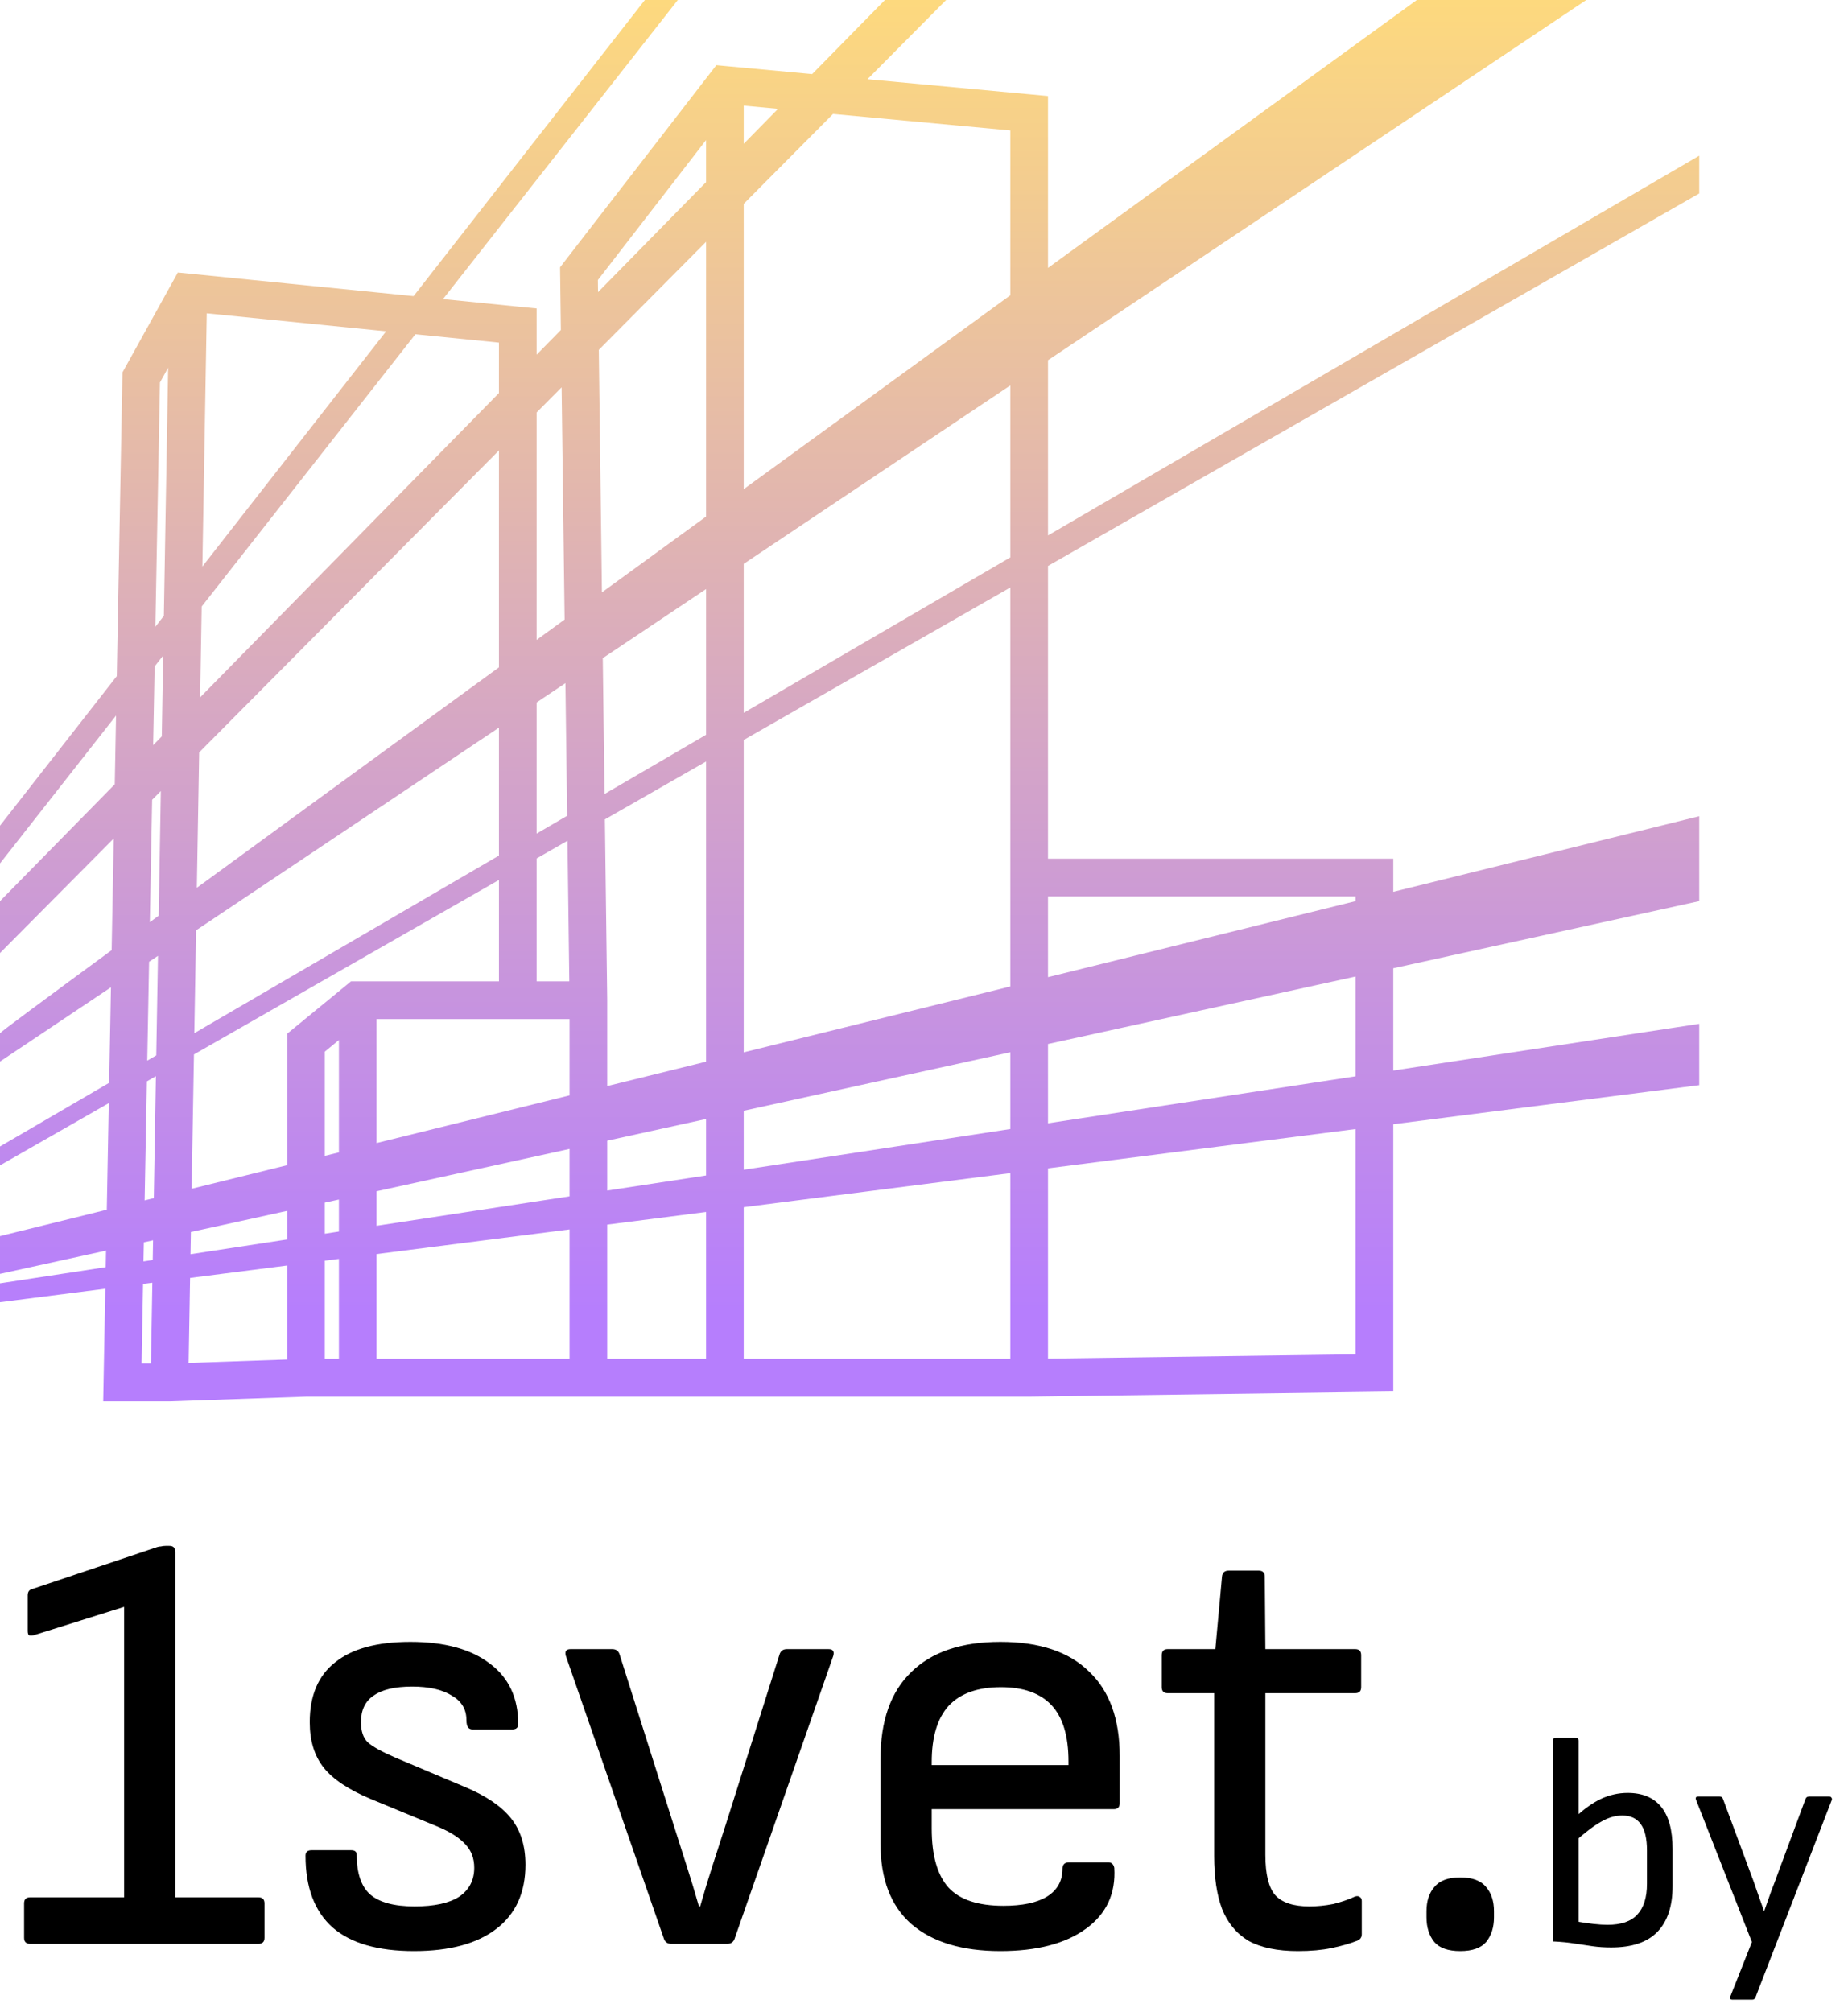
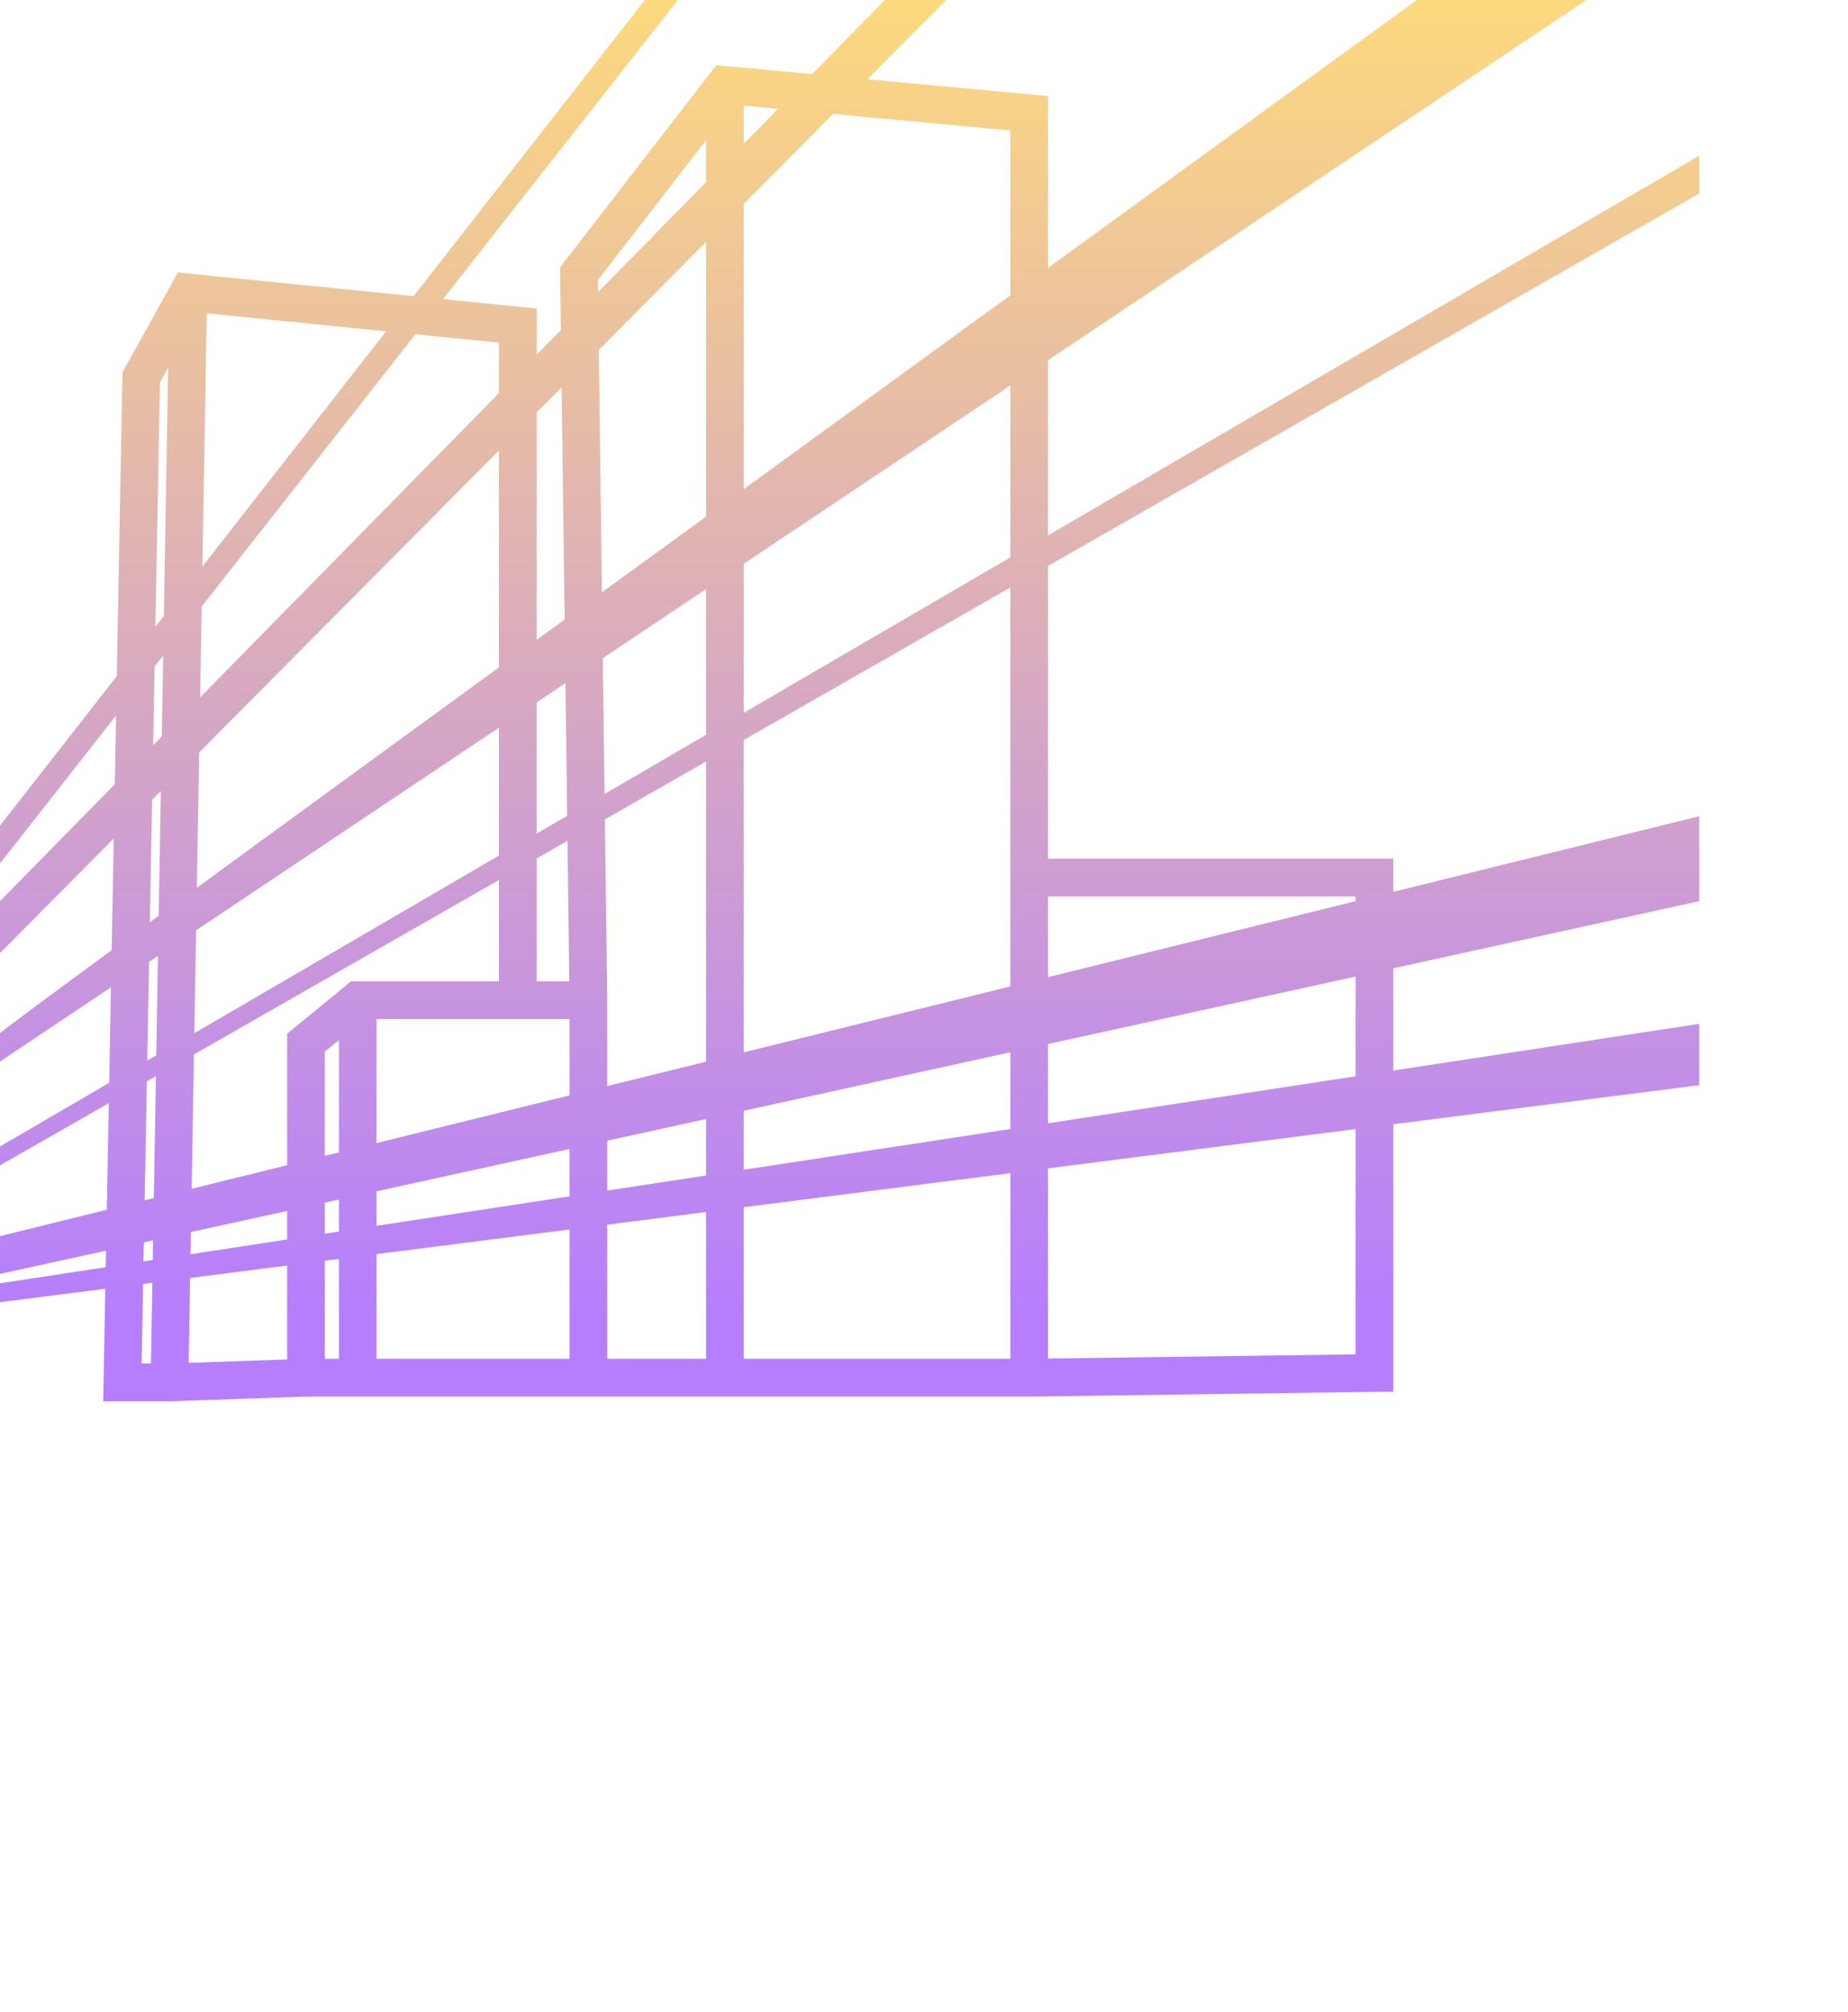
<svg xmlns="http://www.w3.org/2000/svg" width="102" height="111" viewBox="0 0 102 111" fill="none">
  <path fill-rule="evenodd" clip-rule="evenodd" d="M22.827 16.34L35.593 0H37.412L24.452 16.503L28.682 16.927L29.618 17.02V17.963V19.572L30.957 18.209L30.917 15.113L30.912 14.749L31.134 14.461L39.188 4.048L39.538 3.596L40.106 3.649L44.827 4.088L48.843 0H52.221L47.879 4.372L56.901 5.211L57.844 5.299V6.248V14.782C65.344 9.333 72.415 4.199 78.201 0H87.554L57.844 19.876V29.543L93.789 8.591V10.674L57.844 31.227V47.38H75.863H76.902V48.422V49.209L93.789 45.037V49.723L76.902 53.426V59.07L93.789 56.492V59.876L76.902 62.032V75.756V76.784L75.877 76.797L56.819 77.058H56.812H56.805H40.01H32.475H19.745H16.905L9.389 77.318L9.371 77.318H9.353H6.755H5.696L5.716 76.257L5.812 71.109L0 71.851V70.81L5.835 69.919L5.852 69.006L0 70.289V68.207L5.894 66.75L6.004 60.868L0 64.302V63.26L6.025 59.748L6.124 54.477L0 58.574V57.012C0 56.969 2.295 55.267 6.162 52.429L6.278 46.265L0 52.587V49.723L6.334 43.275L6.405 39.484L0 47.641V45.558L6.446 37.307L6.755 20.807L6.76 20.547L6.886 20.321L9.484 15.635L9.816 15.036L10.496 15.104L22.827 16.34ZM21.311 18.281L11.412 17.289L11.17 31.26L21.311 18.281ZM9.044 33.981L9.281 20.289L8.828 21.105L8.576 34.581L9.044 33.981ZM8.535 36.772L9.007 36.171L8.93 40.633L8.453 41.118L8.535 36.772ZM8.397 44.131L8.27 50.884C8.431 50.766 8.594 50.647 8.759 50.526L8.877 43.647L8.397 44.131ZM10.993 41.517L10.864 48.986C15.462 45.624 21.22 41.425 27.539 36.823V24.854L10.993 41.517ZM27.539 21.688V18.905L22.928 18.443L11.132 33.465L11.046 38.479L27.539 21.688ZM29.618 22.761V35.309C30.13 34.936 30.645 34.561 31.164 34.184L30.998 21.372L29.618 22.761ZM33.05 19.305L33.223 32.685C35.112 31.31 37.032 29.913 38.971 28.503V13.343L33.05 19.305ZM41.049 11.25V26.991C45.949 23.427 50.929 19.807 55.765 16.293V7.197L45.978 6.287L41.049 11.25ZM42.945 6.005L41.049 7.935V5.828L42.945 6.005ZM55.765 21.267L41.049 31.112V39.333L55.765 30.755V21.267ZM55.765 32.415L41.049 40.83V58.066L55.765 54.43V48.422V32.415ZM55.765 58.061L41.049 61.288V64.543L55.765 62.297V58.061ZM57.844 61.98V57.605L74.823 53.882V59.387L57.844 61.98ZM55.765 64.731L41.049 66.61V74.975H55.765V64.731ZM38.971 64.86V61.744L33.515 62.94V65.693L38.971 64.86ZM33.515 67.572L38.971 66.875V74.975H33.515V67.572ZM31.436 66.011V63.396L20.784 65.732V67.637L31.436 66.011ZM20.784 69.197L31.436 67.838V74.975H20.784V69.197ZM18.706 67.954V66.188L17.927 66.358V68.073L18.706 67.954ZM17.927 69.562L18.706 69.463V74.975H17.927V69.562ZM15.848 68.39V66.814L10.536 67.979L10.514 69.205L15.848 68.39ZM10.492 70.512L15.848 69.828V75.011L10.411 75.199L10.492 70.512ZM8.43 69.523L8.449 68.437L7.939 68.548L7.919 69.601L8.43 69.523ZM7.896 70.843L8.409 70.778L8.332 75.236H7.814L7.896 70.843ZM7.983 66.235L8.489 66.109L8.606 59.381L8.106 59.667L7.983 66.235ZM8.127 58.523L8.625 58.233L8.72 52.74L8.229 53.069L8.127 58.523ZM10.823 51.333L10.725 57.009L27.539 47.208V40.15L10.823 51.333ZM29.618 38.76V45.996L31.304 45.013L31.209 37.695L29.618 38.76ZM33.27 36.316L33.367 43.811L38.971 40.544V32.503L33.27 36.316ZM38.971 42.019L33.386 45.212L33.515 55.176L33.515 55.183V55.19V59.927L38.971 58.58V42.019ZM31.436 60.44V56.231H28.578H20.784V63.072L31.436 60.44ZM18.706 63.586V57.387L17.927 58.027V63.778L18.706 63.586ZM15.848 64.292V57.533V57.039L16.229 56.727L19.087 54.384L19.374 54.149H19.745H27.539V48.555L10.705 58.181L10.577 65.594L15.848 64.292ZM29.618 47.367V54.149H31.423L31.322 46.392L29.618 47.367ZM57.844 64.466L74.823 62.298V74.729L57.844 74.961V64.466ZM74.823 49.722L57.844 53.917V49.463H74.823V49.722ZM38.971 10.05L33.008 16.12L33 15.45L38.971 7.73V10.05Z" fill="url(#paint0_linear_1_437)" />
-   <path d="M1.663 107.256C1.441 107.256 1.33 107.145 1.33 106.923V105.024C1.33 104.801 1.441 104.69 1.663 104.69H6.85V88.662L1.862 90.228C1.751 90.251 1.663 90.251 1.596 90.228C1.552 90.184 1.53 90.106 1.53 89.995V88.029C1.53 87.852 1.596 87.74 1.729 87.696L8.679 85.363C8.746 85.341 8.812 85.33 8.879 85.33C8.968 85.308 9.056 85.297 9.145 85.297H9.345C9.566 85.297 9.677 85.408 9.677 85.63V104.69H14.266C14.488 104.69 14.599 104.801 14.599 105.024V106.923C14.599 107.145 14.488 107.256 14.266 107.256H1.663ZM22.849 107.656C20.854 107.656 19.358 107.223 18.36 106.356C17.362 105.468 16.863 104.146 16.863 102.391C16.863 102.191 16.974 102.091 17.196 102.091H19.391C19.59 102.091 19.69 102.18 19.69 102.358C19.69 103.357 19.934 104.08 20.422 104.524C20.932 104.968 21.752 105.19 22.883 105.19C23.969 105.19 24.789 105.013 25.343 104.657C25.898 104.28 26.175 103.746 26.175 103.058C26.175 102.547 26.02 102.125 25.709 101.791C25.399 101.436 24.911 101.114 24.246 100.825L20.455 99.259C19.236 98.748 18.371 98.17 17.861 97.526C17.351 96.882 17.096 96.049 17.096 95.027C17.096 93.561 17.562 92.461 18.493 91.728C19.424 90.972 20.81 90.595 22.65 90.595C24.534 90.595 25.997 90.995 27.04 91.795C28.081 92.572 28.602 93.683 28.602 95.127C28.602 95.327 28.492 95.427 28.27 95.427H26.075C25.986 95.427 25.909 95.393 25.842 95.327C25.776 95.238 25.743 95.094 25.743 94.894C25.743 94.316 25.477 93.871 24.944 93.561C24.412 93.228 23.681 93.061 22.75 93.061C21.796 93.061 21.087 93.228 20.621 93.561C20.156 93.871 19.923 94.36 19.923 95.027C19.923 95.516 20.045 95.882 20.289 96.126C20.555 96.371 21.076 96.66 21.852 96.993L25.643 98.592C26.818 99.081 27.671 99.659 28.203 100.325C28.735 100.992 29.002 101.847 29.002 102.891C29.002 104.424 28.47 105.601 27.405 106.423C26.341 107.245 24.823 107.656 22.849 107.656ZM37.049 107.256C36.849 107.256 36.716 107.167 36.65 106.99L31.229 91.361C31.163 91.117 31.251 90.995 31.495 90.995H33.79C33.989 90.995 34.122 91.084 34.189 91.261L37.148 100.592C37.392 101.347 37.636 102.114 37.88 102.891C38.124 103.646 38.357 104.413 38.578 105.19H38.645C38.867 104.413 39.099 103.646 39.343 102.891C39.587 102.135 39.831 101.381 40.075 100.625L43.035 91.261C43.101 91.084 43.234 90.995 43.434 90.995H45.728C45.972 90.995 46.061 91.117 45.994 91.361L40.541 106.99C40.474 107.167 40.341 107.256 40.141 107.256H37.049ZM55.217 107.656C53.089 107.656 51.448 107.156 50.295 106.157C49.164 105.157 48.599 103.68 48.599 101.725V97.06C48.599 94.949 49.164 93.35 50.295 92.261C51.426 91.151 53.066 90.595 55.217 90.595C57.367 90.595 58.997 91.139 60.105 92.228C61.236 93.294 61.801 94.849 61.801 96.893V99.492C61.801 99.714 61.69 99.825 61.469 99.825H51.426V100.892C51.426 102.38 51.736 103.468 52.357 104.157C52.977 104.824 53.987 105.157 55.383 105.157C56.425 105.157 57.223 104.99 57.778 104.657C58.354 104.301 58.642 103.791 58.642 103.124C58.642 102.88 58.764 102.758 59.008 102.758H61.17C61.347 102.758 61.458 102.858 61.502 103.058C61.591 104.48 61.07 105.601 59.939 106.423C58.809 107.245 57.234 107.656 55.217 107.656ZM51.426 97.393H58.975V97.193C58.975 95.793 58.664 94.76 58.044 94.094C57.423 93.427 56.492 93.094 55.25 93.094C53.964 93.094 53 93.438 52.357 94.127C51.736 94.816 51.426 95.849 51.426 97.226V97.393ZM71.638 107.656C70.507 107.656 69.598 107.467 68.911 107.09C68.246 106.69 67.758 106.101 67.448 105.323C67.159 104.546 67.015 103.58 67.015 102.424V93.427H64.455C64.233 93.427 64.122 93.317 64.122 93.094V91.328C64.122 91.106 64.233 90.995 64.455 90.995H67.082L67.448 86.996C67.47 86.774 67.591 86.663 67.813 86.663H69.476C69.698 86.663 69.809 86.774 69.809 86.996L69.842 90.995H74.797C75.019 90.995 75.129 91.106 75.129 91.328V93.094C75.129 93.317 75.019 93.427 74.797 93.427H69.842V102.358C69.842 103.402 70.019 104.135 70.374 104.557C70.751 104.979 71.383 105.19 72.269 105.19C72.713 105.19 73.156 105.146 73.6 105.057C74.043 104.946 74.431 104.813 74.764 104.657C74.874 104.613 74.963 104.613 75.03 104.657C75.119 104.701 75.163 104.779 75.163 104.89V106.723C75.163 106.901 75.074 107.023 74.897 107.09C74.498 107.245 74.032 107.379 73.5 107.489C72.968 107.6 72.347 107.656 71.638 107.656ZM80.597 107.656C79.932 107.656 79.455 107.489 79.167 107.156C78.879 106.801 78.735 106.346 78.735 105.79V105.457C78.735 104.901 78.879 104.457 79.167 104.124C79.455 103.768 79.932 103.591 80.597 103.591C81.262 103.591 81.739 103.768 82.027 104.124C82.315 104.457 82.46 104.901 82.46 105.457V105.79C82.46 106.346 82.315 106.801 82.027 107.156C81.739 107.489 81.262 107.656 80.597 107.656ZM88.925 107.456C88.57 107.456 88.232 107.434 87.911 107.389C87.6 107.345 87.267 107.295 86.913 107.24C86.569 107.184 86.17 107.145 85.716 107.123V96.043C85.716 95.932 85.771 95.877 85.882 95.877H86.963C87.074 95.877 87.129 95.932 87.129 96.043V106.04C87.384 106.084 87.656 106.123 87.944 106.157C88.243 106.19 88.504 106.207 88.725 106.207C89.479 106.207 90.028 106.018 90.372 105.64C90.726 105.263 90.904 104.696 90.904 103.941V102.108C90.904 101.441 90.787 100.953 90.555 100.642C90.333 100.331 89.994 100.175 89.54 100.175C89.152 100.175 88.759 100.292 88.36 100.525C87.961 100.747 87.445 101.142 86.813 101.708L86.88 100.325C87.4 99.836 87.894 99.481 88.36 99.259C88.836 99.037 89.329 98.926 89.84 98.926C90.649 98.926 91.264 99.181 91.685 99.692C92.106 100.203 92.317 100.981 92.317 102.025V104.074C92.317 105.184 92.034 106.029 91.469 106.606C90.915 107.173 90.067 107.456 88.925 107.456ZM95.632 110.338C95.499 110.338 95.46 110.272 95.515 110.139L96.696 107.156L93.62 99.326C93.565 99.192 93.603 99.126 93.736 99.126H94.917C95.005 99.126 95.066 99.17 95.1 99.259L96.596 103.291C96.729 103.635 96.857 103.991 96.978 104.357C97.112 104.724 97.239 105.085 97.361 105.44H97.377C97.5 105.085 97.627 104.724 97.76 104.357C97.904 103.991 98.037 103.635 98.159 103.291L99.656 99.259C99.689 99.17 99.755 99.126 99.855 99.126H100.969C101.025 99.126 101.064 99.148 101.085 99.192C101.119 99.225 101.124 99.27 101.102 99.326L96.895 110.205C96.862 110.294 96.801 110.338 96.712 110.338H95.632Z" fill="black" />
  <defs>
    <linearGradient id="paint0_linear_1_437" x1="46.895" y1="0" x2="46.895" y2="72.372" gradientUnits="userSpaceOnUse">
      <stop stop-color="#FDD97E" />
      <stop offset="1" stop-color="#B67EFD" />
    </linearGradient>
  </defs>
</svg>